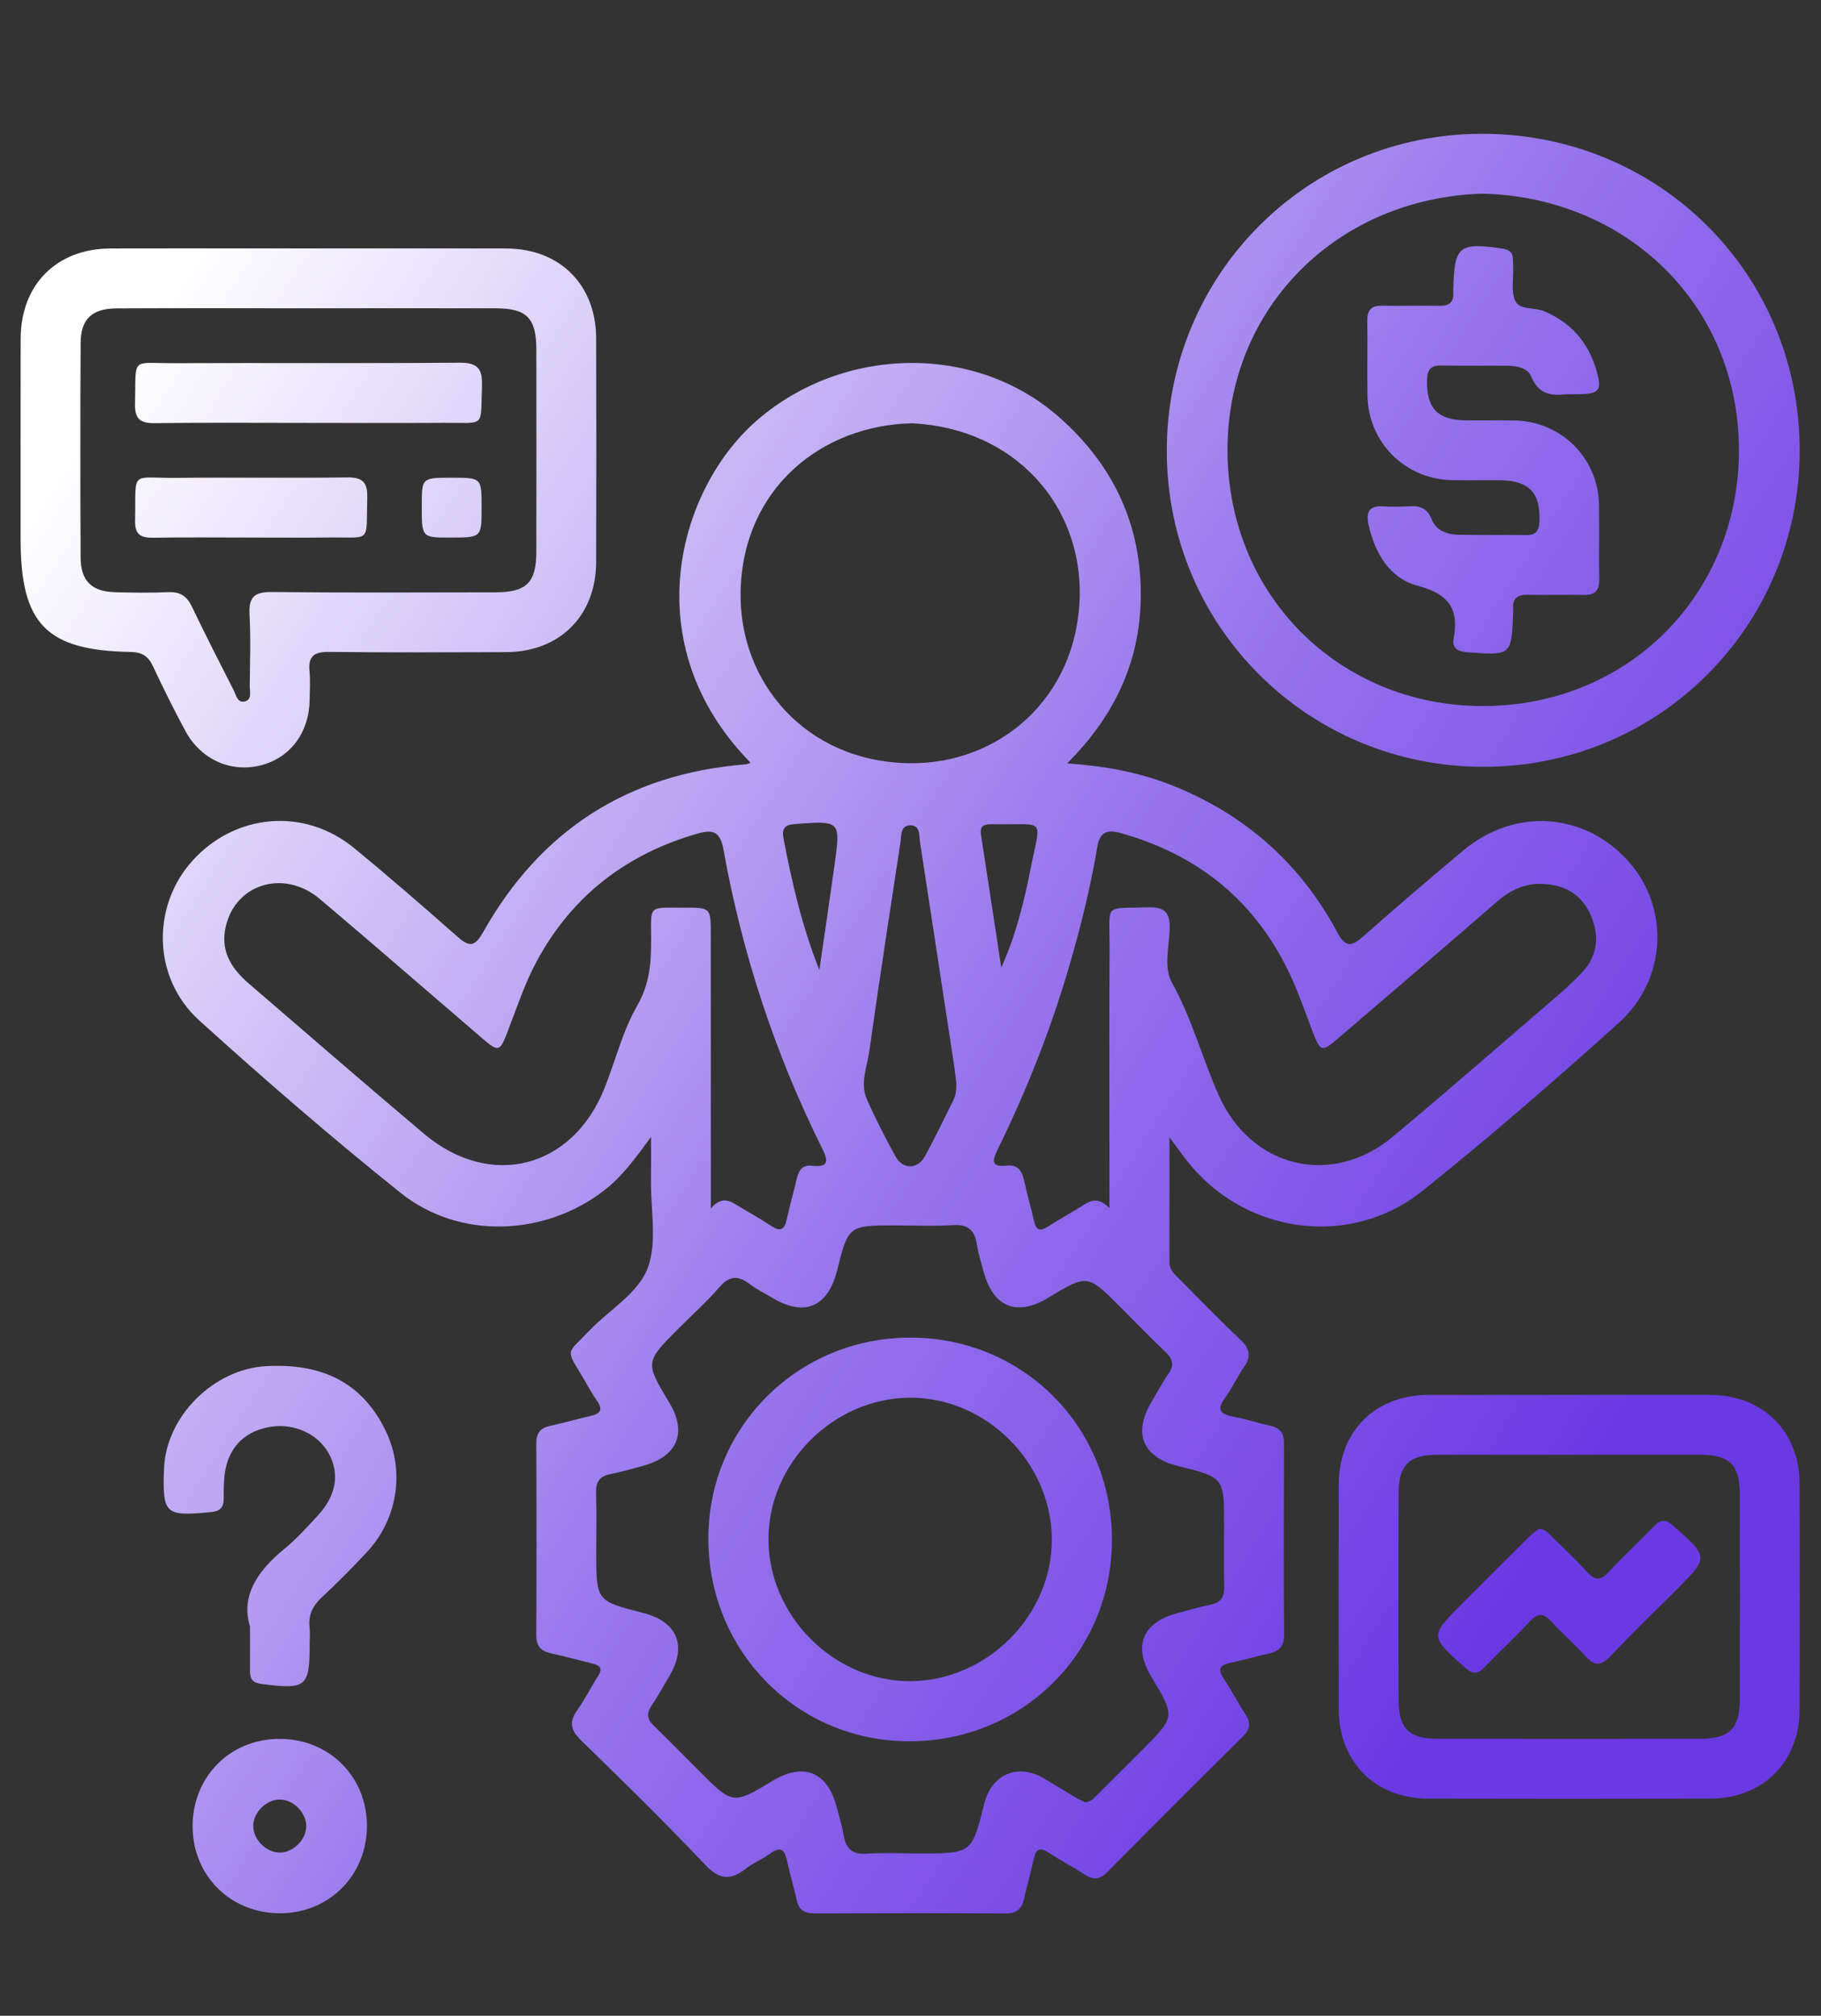
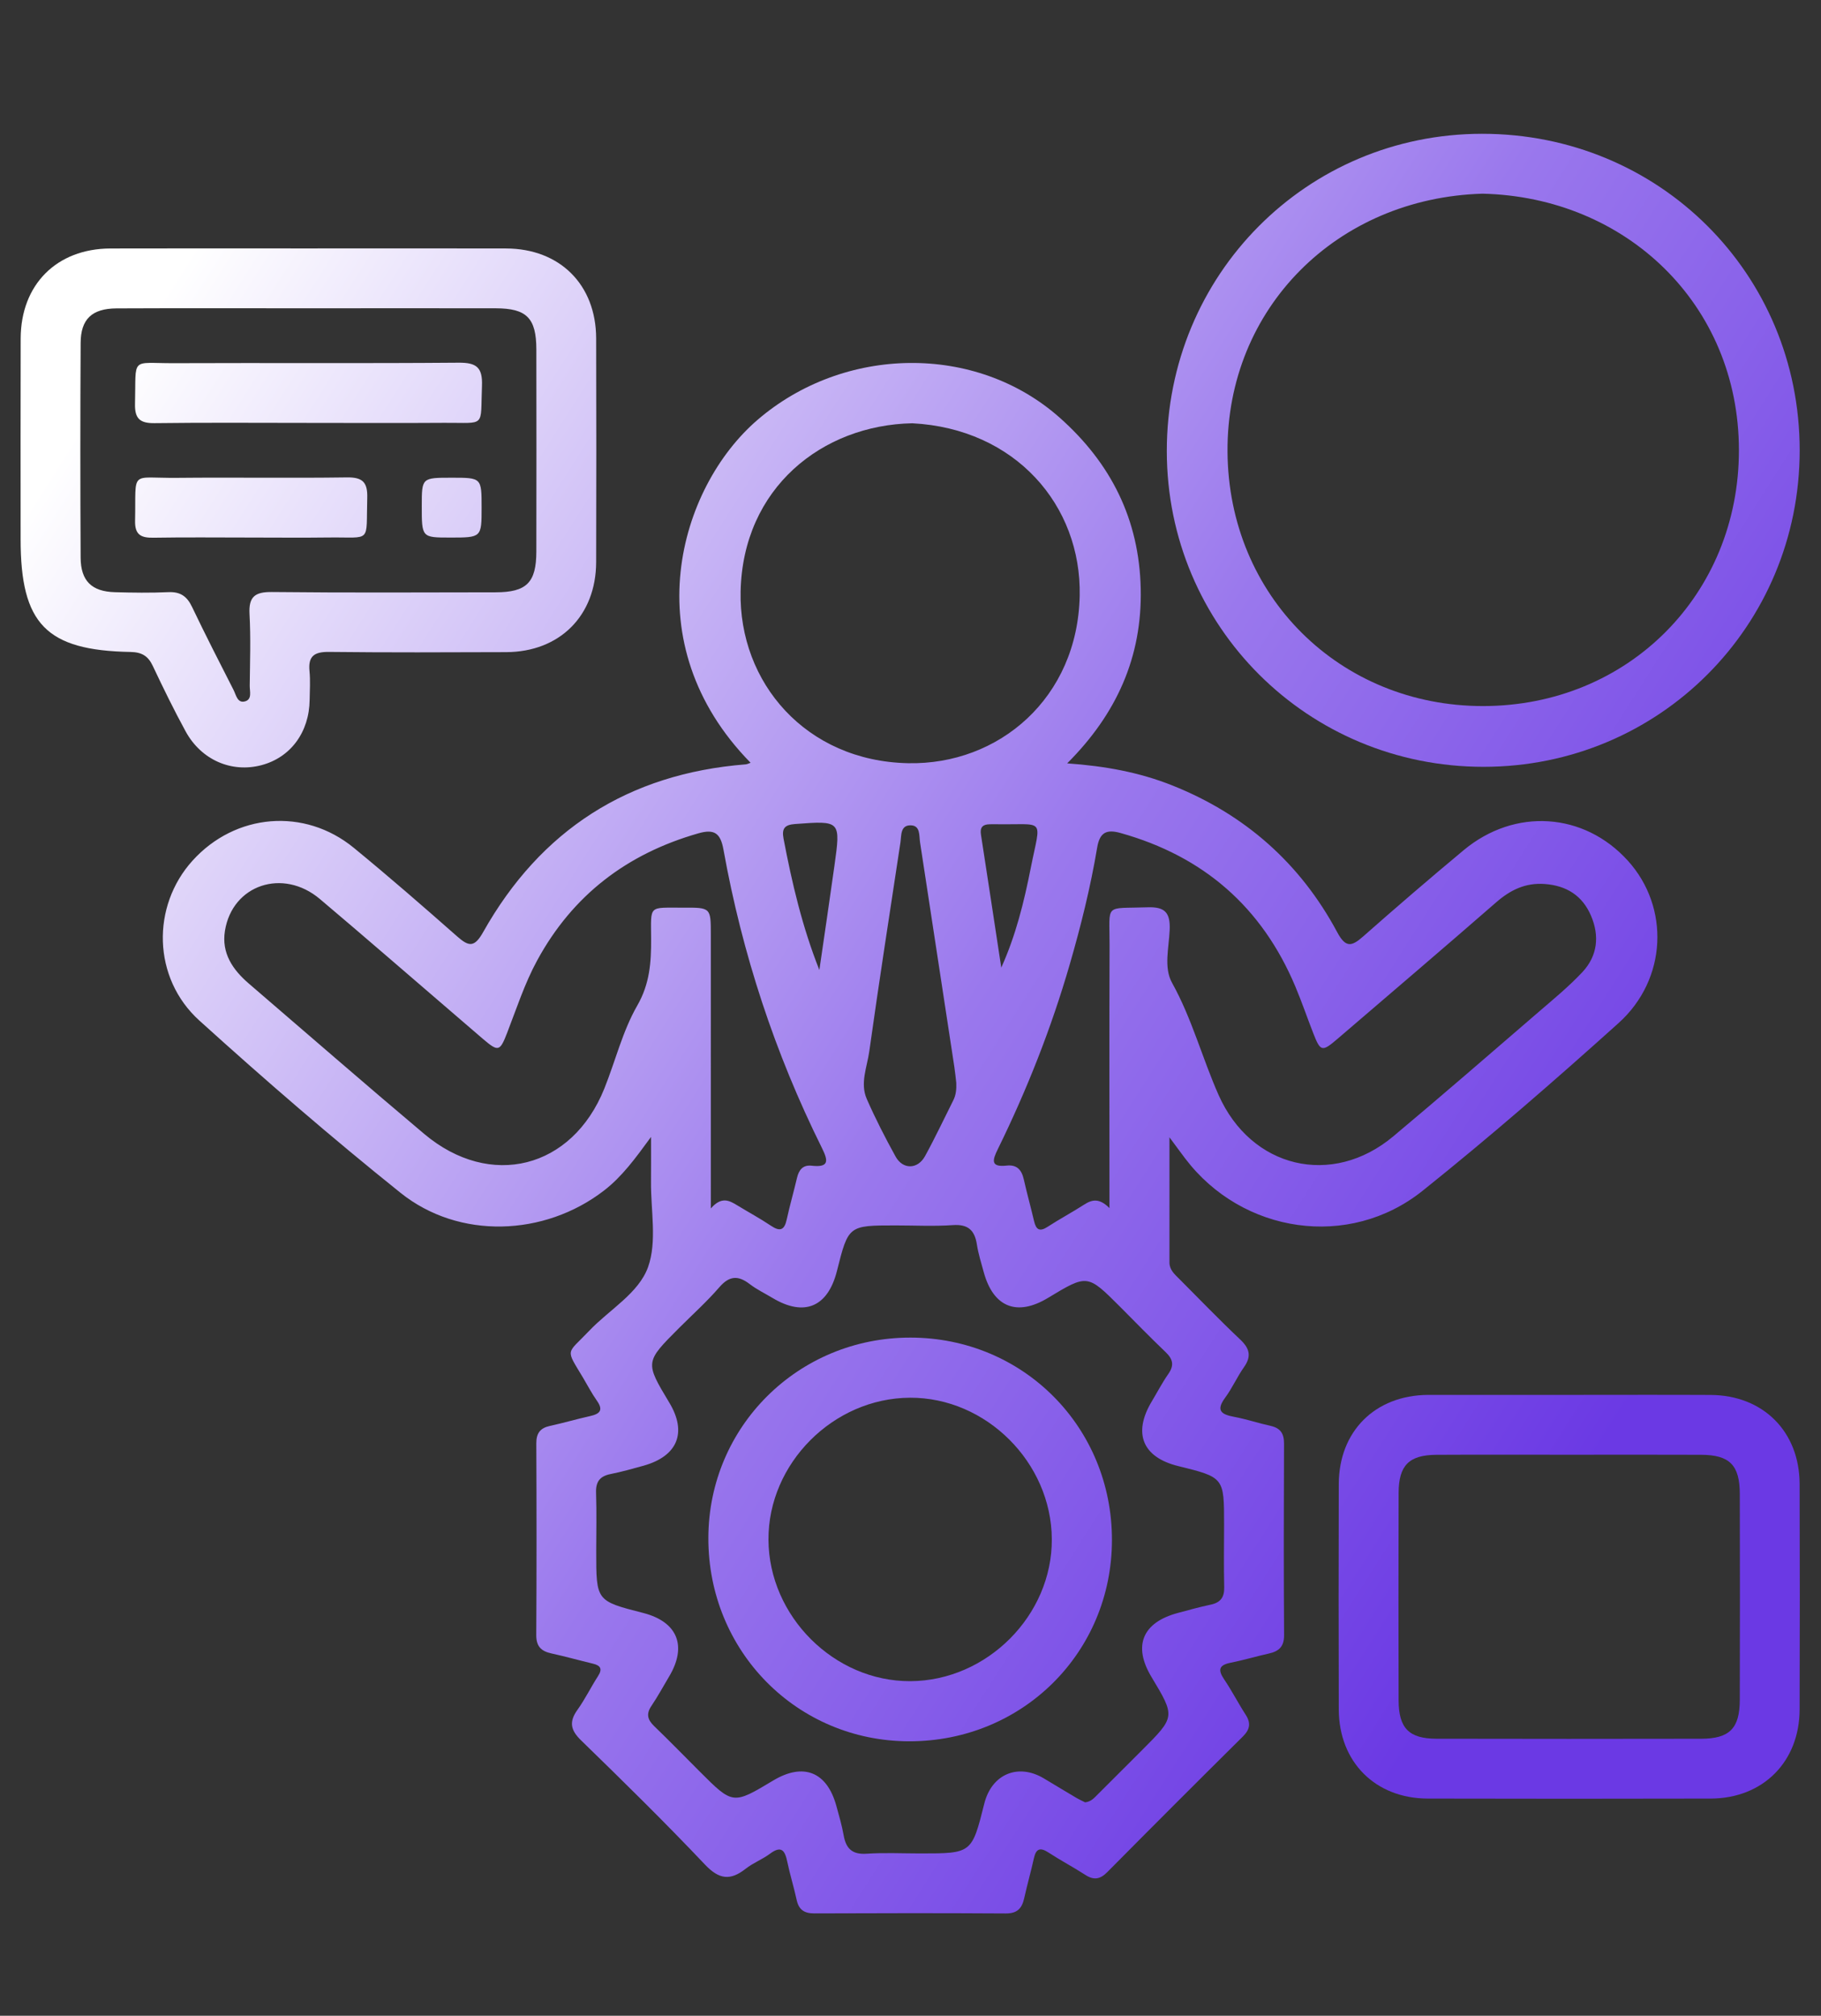
<svg xmlns="http://www.w3.org/2000/svg" xmlns:ns1="http://www.serif.com/" width="100%" height="100%" viewBox="0 0 1050 1162" xml:space="preserve" style="fill-rule:evenodd;clip-rule:evenodd;stroke-linejoin:round;stroke-miterlimit:2;">
  <rect x="0" y="0" width="1050" height="1162" fill="#333333" stroke="none" />
-   <rect id="Монтажная-область1" ns1:id="Монтажная область1" x="0" y="0" width="1049.64" height="1161.72" style="fill:none;" />
  <g id="Слой-1" ns1:id="Слой 1" />
  <g id="Слой-11" ns1:id="Слой 1">
    <path d="M577.343,557.786c8.41,-18.64 13.122,-37.86 16.96,-57.259c5.99,-30.25 9.047,-24.785 -21.73,-25.408c-0.687,-0.014 -1.374,0.033 -2.061,0.047c-3.91,0.069 -5.527,1.826 -4.9,5.885c3.967,25.571 7.833,51.156 11.731,76.735m-104.894,1.38c2.899,-19.995 5.879,-39.974 8.674,-59.98c3.67,-26.25 3.617,-26.109 -22.724,-24.169c-6.053,0.447 -7.698,2.662 -6.599,8.44c4.869,25.59 10.799,50.896 20.649,75.709m78.942,65.045c-0.367,-3.073 -0.648,-6.155 -1.114,-9.21c-6.572,-43.132 -13.172,-86.262 -19.766,-129.392c-0.602,-3.935 0.251,-9.588 -5.179,-9.825c-6.294,-0.274 -5.521,5.813 -6.158,10.012c-6.073,40.084 -12.317,80.141 -17.94,120.285c-1.261,9.022 -5.43,18.362 -1.454,27.42c4.966,11.32 10.636,22.371 16.615,33.2c4.197,7.601 12.736,7.477 16.969,-0.21c5.799,-10.534 10.901,-21.457 16.317,-32.209c1.608,-3.19 1.843,-6.581 1.71,-10.071m-25.358,-380.209c-52.012,1.031 -97.733,37.341 -98.991,96.962c-1.106,52.508 37.642,97.779 96.538,98.993c52.458,1.082 97.793,-37.634 98.976,-96.554c1.046,-52.067 -37.079,-96.311 -96.523,-99.401m-116.16,452.618c6.185,-7.107 10.691,-4.552 15.246,-1.776c6.462,3.937 13.145,7.54 19.419,11.751c5.178,3.47 7.733,2.623 9.072,-3.535c1.752,-8.056 4.053,-15.989 5.932,-24.02c1.078,-4.616 3.377,-7.615 8.462,-7.047c10.324,1.156 9.502,-3.021 5.857,-10.36c-27.086,-54.545 -45.916,-111.895 -56.699,-171.806c-1.708,-9.507 -5.168,-12.101 -14.507,-9.43c-41.077,11.737 -72.423,35.57 -92.923,73.256c-7.262,13.349 -11.897,27.803 -17.377,41.9c-4.133,10.63 -5.044,10.881 -13.914,3.324c-6.023,-5.129 -11.991,-10.327 -17.992,-15.478c-25.317,-21.733 -50.502,-43.621 -75.993,-65.142c-21.32,-17.998 -50.486,-8.211 -54.752,18.301c-2.074,12.91 4.47,22.445 13.793,30.452c33.666,28.904 67.123,58.056 101.071,86.627c38.127,32.091 85.299,20.102 103.879,-26.085c6.412,-15.95 10.523,-33.133 18.991,-47.85c7.267,-12.634 8.054,-24.987 8.001,-38.401c-0.077,-19.97 -1.807,-17.967 18.505,-18.067c15.901,-0.08 15.923,0 15.926,15.545c0.011,51.584 0.003,103.165 0.003,157.841m229.848,-0.204c-0,-52.27 -0.13,-101.782 0.058,-151.297c0.093,-24.87 -3.482,-21.181 21.915,-22.094c10.126,-0.365 13.147,3.189 12.752,12.978c-0.411,10.217 -3.537,21.736 1.363,30.549c11.481,20.646 17.377,43.367 26.849,64.695c18.718,42.142 65.363,53.388 100.693,23.836c28.228,-23.613 56.006,-47.76 83.892,-71.781c8.592,-7.402 17.424,-14.65 25.152,-22.897c8.779,-9.381 10.018,-20.895 4.936,-32.649c-4.961,-11.475 -14.049,-17.219 -26.562,-18.157c-11.108,-0.833 -19.807,3.369 -28.018,10.52c-30.347,26.43 -60.97,52.541 -91.527,78.731c-8.917,7.645 -9.828,7.419 -13.961,-3.162c-3.504,-8.97 -6.619,-18.094 -10.347,-26.967c-19.252,-45.834 -53.002,-75.163 -100.861,-88.534c-8.216,-2.295 -11.98,-0.182 -13.436,8.495c-3.813,22.724 -9.367,45.073 -15.785,67.217c-10.647,36.773 -24.641,72.227 -41.494,106.564c-3.01,6.139 -4.436,10.518 5.093,9.466c6.01,-0.664 8.683,2.528 9.908,7.991c1.807,8.045 4.042,15.997 5.916,24.029c1.145,4.883 3.142,6.285 7.783,3.275c6.917,-4.495 14.223,-8.388 21.16,-12.858c4.497,-2.891 8.677,-3.818 14.521,2.05m-14.041,342.568c3.52,-0.395 5.294,-2.608 7.22,-4.52c8.542,-8.489 17.048,-17.018 25.566,-25.535c19.275,-19.272 19.275,-19.272 5.446,-42.28c-10.746,-17.879 -5.206,-31.351 15.181,-36.823c6.307,-1.694 12.609,-3.465 18.999,-4.809c5.686,-1.197 7.943,-4.249 7.8,-10.098c-0.293,-12.038 -0.075,-24.09 -0.072,-36.136c0.003,-27.121 -0,-27.121 -26.482,-33.652c-20.572,-5.074 -26.228,-18.914 -15.23,-37.251c3.19,-5.311 6.059,-10.84 9.593,-15.906c3.446,-4.936 2.624,-8.503 -1.575,-12.509c-8.964,-8.545 -17.584,-17.46 -26.341,-26.22c-18.778,-18.775 -18.778,-18.775 -41.513,-5.049c-17.904,10.813 -31.481,5.405 -37.027,-14.794c-1.454,-5.306 -3.126,-10.601 -3.968,-16.014c-1.271,-8.192 -5.057,-11.762 -13.831,-11.158c-10.962,0.756 -22.015,0.182 -33.026,0.18c-27.227,-0 -27.227,-0 -33.829,26.244c-5.237,20.806 -18.861,26.534 -37.107,15.592c-4.426,-2.655 -9.149,-4.92 -13.219,-8.04c-6.677,-5.124 -11.751,-4.804 -17.506,1.857c-7.182,8.31 -15.426,15.701 -23.212,23.488c-19.661,19.664 -19.661,19.664 -5.585,43.083c10.325,17.178 4.757,30.802 -14.924,36.301c-6.29,1.757 -12.597,3.523 -18.996,4.806c-6.117,1.225 -8.561,4.384 -8.354,10.714c0.378,11.345 0.099,22.71 0.096,34.066c0,28.369 0,28.369 27.017,35.269c19.888,5.08 25.58,19.079 14.96,36.765c-3.366,5.604 -6.454,11.395 -10.12,16.795c-3.143,4.624 -2.299,7.979 1.534,11.673c8.917,8.6 17.564,17.476 26.327,26.236c19.087,19.085 19.087,19.082 42.316,5.149c17.432,-10.454 31.001,-5.057 36.411,14.554c1.554,5.634 3.212,11.271 4.227,17.013c1.344,7.626 4.895,11.177 13.192,10.63c10.28,-0.678 20.64,-0.16 30.965,-0.16c29.734,0 29.734,0 36.947,-28.769c4.262,-16.998 19.503,-23.399 34.405,-14.452c6.194,3.722 12.38,7.461 18.602,11.133c1.755,1.035 3.623,1.868 5.113,2.627m-192.885,-599.275c-67.479,-68.718 -41.521,-158.556 4.059,-197.716c49.779,-42.769 125.811,-44.156 174.191,-1.2c29.572,26.255 45.826,58.63 46.706,98.554c0.867,39.361 -13.859,72.175 -42.412,100.712c21.84,1.529 41.642,5.16 60.55,12.695c41.925,16.706 73.866,44.895 95.145,84.607c4.902,9.146 8.313,8.343 14.984,2.461c19.096,-16.844 38.406,-33.462 57.979,-49.749c29.476,-24.528 69.358,-21.808 94.615,6.062c24.241,26.749 22.795,68.331 -5.367,93.657c-36.833,33.125 -74.274,65.691 -112.943,96.634c-42.473,33.986 -103.984,24.738 -136.858,-18.519c-2.613,-3.441 -5.154,-6.937 -9.127,-12.289c-0,25.593 0.002,48.869 -0.003,72.15c-0,4.276 2.966,6.784 5.631,9.455c11.668,11.693 23.132,23.61 35.145,34.944c5.463,5.154 6.647,9.646 2.197,15.953c-3.96,5.609 -6.76,12.049 -10.824,17.561c-5.474,7.42 -2.34,9.682 5.099,11.07c7.082,1.319 13.971,3.647 21.021,5.201c5.662,1.247 7.814,4.384 7.789,10.175c-0.157,36.831 -0.196,73.662 0.033,110.493c0.036,6.517 -2.914,9.279 -8.702,10.565c-7.383,1.641 -14.648,3.843 -22.065,5.308c-6.872,1.358 -7.496,4.142 -3.727,9.693c4.439,6.536 8.034,13.641 12.336,20.276c3.189,4.917 2.45,8.553 -1.672,12.637c-26.167,25.921 -52.21,51.962 -78.129,78.129c-4.114,4.152 -7.742,4.751 -12.639,1.581c-6.926,-4.489 -14.268,-8.338 -21.174,-12.855c-4.814,-3.148 -7.24,-2.381 -8.492,3.303c-1.7,7.722 -3.888,15.338 -5.601,23.055c-1.289,5.799 -4.02,8.754 -10.543,8.716c-36.83,-0.227 -73.659,-0.188 -110.49,-0.031c-5.788,0.025 -8.923,-2.105 -10.159,-7.794c-1.603,-7.389 -3.876,-14.634 -5.416,-22.037c-1.335,-6.415 -3.366,-9.464 -9.954,-4.563c-4.396,3.269 -9.743,5.289 -14.033,8.669c-8.824,6.941 -15.258,6.243 -23.419,-2.368c-23.193,-24.476 -47.272,-48.132 -71.466,-71.634c-6.161,-5.984 -7.014,-10.755 -2.094,-17.633c4.39,-6.139 7.72,-13.023 11.825,-19.377c2.688,-4.158 1.562,-6.142 -2.91,-7.221c-8.027,-1.934 -15.984,-4.16 -24.043,-5.926c-5.882,-1.289 -8.672,-4.119 -8.633,-10.581c0.22,-36.831 0.187,-73.659 0.03,-110.49c-0.025,-5.847 2.246,-8.846 7.891,-10.068c7.728,-1.672 15.33,-3.921 23.047,-5.64c5.598,-1.244 7.94,-3.302 3.989,-8.89c-2.971,-4.204 -5.35,-8.823 -7.998,-13.257c-10.267,-17.192 -9.605,-13.161 3.609,-27.069c11.588,-12.201 28.512,-21.585 33.914,-36.757c5.237,-14.708 1.52,-32.618 1.678,-49.12c0.074,-7.786 0.014,-15.572 0.014,-25.841c-9.152,12.532 -16.781,22.966 -27.213,30.99c-34.246,26.349 -83.465,28.28 -117.203,1.252c-39.723,-31.823 -78.295,-65.191 -116.042,-99.351c-27.047,-24.479 -27.679,-65.906 -3.907,-92.162c24.733,-27.315 64.522,-30.722 93.012,-7.356c20.218,16.585 39.965,33.755 59.582,51.049c6.724,5.926 9.93,6.462 14.971,-2.492c33.192,-58.958 83.738,-91.355 151.382,-96.7c0.919,-0.072 1.802,-0.574 2.834,-0.921" style="fill:url(#_Linear1);fill-rule:nonzero;" />
    <path d="M854.774,111.654c-84.026,2.511 -147.473,66.122 -146.982,148.643c0.496,83.391 64.932,146.778 147.393,146.72c83.512,-0.061 147.591,-64.314 147.486,-147.658c-0.107,-83.79 -65.017,-145.823 -147.897,-147.705m-181.989,148.417c-0.064,-101.611 80.614,-182.847 181.693,-182.946c102.139,-0.103 183.228,80.639 183.231,182.444c-0,101.311 -81.012,182.436 -182.213,182.474c-101.379,0.039 -182.645,-80.896 -182.711,-181.972" style="fill:url(#_Linear2);fill-rule:nonzero;" />
    <path d="M178.652,177.719c-37.143,-0 -74.283,-0.116 -111.426,0.058c-14.176,0.063 -20.66,6.166 -20.731,19.898c-0.224,41.268 -0.218,82.535 -0.003,123.803c0.069,13.39 6.393,19.523 19.7,19.901c10.31,0.295 20.649,0.431 30.943,-0.025c6.851,-0.303 10.68,2.398 13.577,8.465c7.709,16.13 15.857,32.052 23.985,47.978c1.446,2.831 2.18,7.725 6.591,6.511c4.214,-1.159 2.671,-5.808 2.707,-9.019c0.155,-13.754 0.64,-27.541 -0.116,-41.257c-0.557,-10.092 3.129,-12.863 12.932,-12.758c42.984,0.456 85.976,0.238 128.962,0.171c17.874,-0.027 23.458,-5.612 23.488,-23.485c0.072,-38.862 0.067,-77.723 0.003,-116.582c-0.028,-17.987 -5.571,-23.615 -23.314,-23.654c-35.766,-0.071 -71.532,-0.019 -107.298,-0.005m-0.389,-34.511c37.854,0 75.709,-0.085 113.564,0.025c30.979,0.091 51.835,20.867 51.92,51.78c0.121,43.016 0.116,86.033 0,129.05c-0.083,30.855 -21.019,51.763 -51.873,51.871c-34.072,0.116 -68.144,0.256 -102.208,-0.127c-8.454,-0.094 -12.063,2.409 -11.202,11.105c0.538,5.452 0.141,11.003 0.078,16.511c-0.218,18.679 -10.982,33.238 -27.798,37.669c-17.22,4.534 -34.687,-2.963 -43.704,-19.476c-6.757,-12.374 -12.948,-25.069 -18.977,-37.822c-2.707,-5.722 -6.385,-7.846 -12.794,-7.965c-48.687,-0.899 -63.381,-16.132 -63.381,-65.04c0.002,-38.541 -0.08,-77.083 0.033,-115.627c0.091,-31.109 20.729,-51.827 51.743,-51.926c38.2,-0.119 76.399,-0.028 114.599,-0.028" style="fill:url(#_Linear3);fill-rule:nonzero;" />
    <path d="M905.617,838.597c-25.784,-0 -51.564,-0.105 -77.345,0.038c-15.818,0.089 -21.772,6.065 -21.816,21.985c-0.116,39.877 -0.116,79.754 -0.003,119.628c0.044,15.961 5.982,22.02 21.75,22.056c50.877,0.116 101.752,0.105 152.629,0.011c16.469,-0.03 22.31,-5.932 22.349,-22.514c0.099,-39.532 0.096,-79.067 -0,-118.596c-0.036,-16.629 -5.847,-22.498 -22.282,-22.578c-25.094,-0.121 -50.188,-0.03 -75.282,-0.03m0.201,-34.5c26.838,0 53.673,-0.105 80.51,0.031c30.257,0.151 51.245,21.062 51.344,51.288c0.141,43.351 0.138,86.701 0,130.049c-0.096,30.179 -21.159,51.27 -51.327,51.344c-54.359,0.13 -108.722,0.133 -163.081,0c-30.231,-0.074 -51.217,-21.093 -51.311,-51.324c-0.135,-43.351 -0.135,-86.702 0,-130.047c0.094,-30.38 20.92,-51.062 51.294,-51.338c0.69,-0.006 1.38,-0.006 2.067,-0.006c26.835,0 53.672,0 80.504,0.003" style="fill:url(#_Linear4);fill-rule:nonzero;" />
-     <path d="M144.162,937.697c-5.518,-17.837 4.459,-32.256 19.846,-44.871c7.149,-5.86 13.431,-12.846 19.686,-19.702c10.231,-11.219 12.151,-23.543 5.993,-35.049c-6.043,-11.293 -19.755,-17.696 -33.413,-15.608c-14.341,2.199 -23.777,10.901 -26.379,25.149c-0.977,5.358 -0.88,10.945 -0.911,16.433c-0.033,5.107 -2.16,7.11 -7.364,7.61c-26.479,2.552 -28.018,1.25 -27.041,-25.064c1.12,-30.159 28.636,-57.344 58.724,-59.055c30.706,-1.747 54.812,8.194 68.867,36.803c11.447,23.304 7.256,51.01 -10.397,70.139c-8.396,9.097 -17.172,17.876 -26.225,26.316c-5.22,4.867 -7.838,10.148 -7.041,17.261c0.342,3.057 0.055,6.188 0.055,9.284c0,25.248 -1.859,26.719 -27.704,23.408c-4.709,-0.599 -6.748,-2.544 -6.713,-7.138c0.058,-7.57 0.017,-15.139 0.017,-25.916" style="fill:url(#_Linear5);fill-rule:nonzero;" />
-     <path d="M161.416,1037.36c-7.789,-0.063 -15.319,7.364 -15.388,15.181c-0.066,7.792 7.359,15.324 15.175,15.39c7.797,0.069 15.313,-7.35 15.379,-15.178c0.064,-7.8 -7.353,-15.329 -15.166,-15.393m-0.381,-34.971c28.576,-0.074 50.461,21.568 50.541,49.978c0.077,28.534 -21.637,50.477 -50.017,50.549c-28.54,0.069 -50.441,-21.62 -50.508,-50.022c-0.066,-28.609 21.527,-50.428 49.984,-50.505" style="fill:url(#_Linear6);fill-rule:nonzero;" />
    <path d="M524.654,805.73c-44.206,0.224 -81.757,37.907 -81.55,81.84c0.209,44.176 37.943,81.777 81.845,81.553c44.201,-0.221 81.768,-37.932 81.539,-81.848c-0.232,-44.228 -37.901,-81.765 -81.834,-81.545m116.505,82.047c-0.061,64.913 -51.683,116.113 -116.958,116.008c-64.689,-0.104 -115.903,-51.975 -115.757,-117.236c0.144,-64.231 51.852,-115.5 116.469,-115.481c65.021,0.022 116.307,51.509 116.246,116.709" style="fill:url(#_Linear7);fill-rule:nonzero;" />
-     <path d="M902.753,227.262c-7.425,0.886 -15.506,0.552 -19.893,-10.305c-2.097,-5.184 -8.815,-6.106 -14.51,-6.144c-12.383,-0.086 -24.771,0.16 -37.151,-0.135c-6.357,-0.149 -8.266,2.552 -8.371,8.625c-0.273,15.917 5.987,22.784 22.037,23.002c9.632,0.132 19.269,-0.124 28.896,0.102c26.506,0.618 47.655,21.662 48.206,48.152c0.301,14.443 -0.129,28.904 0.147,43.345c0.124,6.655 -2.511,9.243 -9.119,9.066c-10.656,-0.284 -21.336,0.152 -31.992,-0.11c-6.144,-0.152 -9.091,2.157 -8.495,8.429c0.033,0.339 0.006,0.687 -0.005,1.032c-0.867,25.676 -0.856,25.538 -26.441,23.703c-5.554,-0.4 -8.956,-2.403 -7.896,-7.982c3.297,-17.369 -3.126,-25.709 -20.798,-30.397c-16.188,-4.29 -24.686,-18.891 -28.289,-35.377c-1.435,-6.556 0.091,-10.838 8.054,-10.388c5.143,0.29 10.335,0.298 15.473,-0.039c6.108,-0.4 10.327,1.079 12.849,7.456c2.527,6.392 8.649,8.787 15.147,8.939c13.064,0.303 26.142,-0 39.215,0.229c5.849,0.099 7.632,-2.489 7.836,-8.087c0.593,-16.254 -5.932,-23.342 -22.542,-23.521c-9.287,-0.102 -18.58,0.105 -27.864,-0.083c-27.086,-0.546 -48.267,-21.639 -48.736,-48.689c-0.254,-14.444 0.107,-28.899 -0.108,-43.346c-0.094,-6.194 2.45,-8.638 8.584,-8.52c11.003,0.218 22.017,-0.124 33.023,0.067c5.673,0.102 8.415,-2.119 7.971,-7.891c-0.05,-0.685 -0.006,-1.377 0.014,-2.064c0.618,-24.517 3.275,-26.628 27.991,-23.085c4.097,0.587 6.37,2.091 6.384,6.357c0.006,1.719 0.066,3.437 0.119,5.156c0.201,6.17 -1.242,13.059 1.045,18.321c2.613,6.003 10.949,3.868 16.519,6.199c15.335,6.412 25.32,17.363 30.115,33.151c3.855,12.697 2.406,14.703 -10.418,14.83c-1.719,0.016 -3.44,0.002 -6.997,0.002" style="fill:url(#_Linear8);fill-rule:nonzero;" />
    <path d="M177.873,243.783c-29.572,-0.003 -59.149,-0.24 -88.718,0.143c-8.423,0.111 -11.53,-2.549 -11.309,-11.163c0.7,-27.488 -2.961,-23.3 22.583,-23.405c54.674,-0.224 109.353,0.177 164.024,-0.281c10.305,-0.083 13.87,2.723 13.454,13.307c-0.972,24.536 2.56,21.192 -21.629,21.363c-26.134,0.182 -52.271,0.042 -78.405,0.036" style="fill:url(#_Linear9);fill-rule:nonzero;" />
    <path d="M144.155,309.87c-18.563,-0.005 -37.129,-0.212 -55.683,0.1c-7.152,0.121 -10.766,-1.65 -10.592,-9.732c0.631,-29.809 -3.408,-24.5 24.241,-24.779c32.651,-0.331 65.313,0.213 97.961,-0.256c9.166,-0.13 11.933,2.946 11.674,11.877c-0.77,26.479 2.924,22.437 -22.228,22.76c-15.122,0.196 -30.247,0.036 -45.373,0.03" style="fill:url(#_Linear10);fill-rule:nonzero;" />
    <path d="M260.48,275.381c17.217,-0 17.217,-0 17.217,17.28c-0.003,17.233 -0.003,17.233 -18.31,17.216c-16.209,-0.013 -16.209,-0.013 -16.193,-18.309c0.014,-16.187 0.014,-16.187 17.286,-16.187" style="fill:url(#_Linear11);fill-rule:nonzero;" />
-     <path d="M887.185,881.362c3.893,0.047 5.595,2.412 7.507,4.291c6.862,6.743 13.889,13.348 20.357,20.458c4.483,4.934 7.761,5.243 12.468,0.16c8.404,-9.063 17.52,-17.467 26.112,-26.365c3.841,-3.979 6.699,-4.343 11.155,-0.395c20.566,18.232 20.685,18.1 1.41,37.377c-12.634,12.637 -25.5,25.053 -37.805,38.001c-5.4,5.687 -9.227,5.364 -14.254,-0.22c-6.202,-6.884 -13.296,-12.965 -19.52,-19.83c-4.467,-4.928 -7.75,-5.267 -12.468,-0.174c-8.402,9.069 -17.526,17.465 -26.112,26.369c-3.855,3.989 -6.73,4.323 -11.158,0.383c-20.528,-18.265 -20.641,-18.141 -1.407,-37.366c12.636,-12.634 25.254,-25.29 37.934,-37.879c1.907,-1.888 4.131,-3.452 5.781,-4.81" style="fill:url(#_Linear12);fill-rule:nonzero;" />
  </g>
  <defs>
    <linearGradient id="_Linear1" x1="0" y1="0" x2="1" y2="0" gradientUnits="userSpaceOnUse" gradientTransform="matrix(886.755,578.108,-599.574,919.681,68.907,209.239)">
      <stop offset="0" style="stop-color:#fff;stop-opacity:1" />
      <stop offset="0.58" style="stop-color:#9a78ed;stop-opacity:1" />
      <stop offset="1" style="stop-color:#6b39e4;stop-opacity:1" />
    </linearGradient>
    <linearGradient id="_Linear2" x1="0" y1="0" x2="1" y2="0" gradientUnits="userSpaceOnUse" gradientTransform="matrix(886.755,578.108,-599.574,919.681,68.907,209.239)">
      <stop offset="0" style="stop-color:#fff;stop-opacity:1" />
      <stop offset="0.58" style="stop-color:#9a78ed;stop-opacity:1" />
      <stop offset="1" style="stop-color:#6b39e4;stop-opacity:1" />
    </linearGradient>
    <linearGradient id="_Linear3" x1="0" y1="0" x2="1" y2="0" gradientUnits="userSpaceOnUse" gradientTransform="matrix(886.755,578.108,-599.574,919.681,68.907,209.239)">
      <stop offset="0" style="stop-color:#fff;stop-opacity:1" />
      <stop offset="0.58" style="stop-color:#9a78ed;stop-opacity:1" />
      <stop offset="1" style="stop-color:#6b39e4;stop-opacity:1" />
    </linearGradient>
    <linearGradient id="_Linear4" x1="0" y1="0" x2="1" y2="0" gradientUnits="userSpaceOnUse" gradientTransform="matrix(886.755,578.108,-599.574,919.681,68.907,209.239)">
      <stop offset="0" style="stop-color:#fff;stop-opacity:1" />
      <stop offset="0.58" style="stop-color:#9a78ed;stop-opacity:1" />
      <stop offset="1" style="stop-color:#6b39e4;stop-opacity:1" />
    </linearGradient>
    <linearGradient id="_Linear5" x1="0" y1="0" x2="1" y2="0" gradientUnits="userSpaceOnUse" gradientTransform="matrix(886.755,578.108,-599.574,919.681,68.907,209.239)">
      <stop offset="0" style="stop-color:#fff;stop-opacity:1" />
      <stop offset="0.58" style="stop-color:#9a78ed;stop-opacity:1" />
      <stop offset="1" style="stop-color:#6b39e4;stop-opacity:1" />
    </linearGradient>
    <linearGradient id="_Linear6" x1="0" y1="0" x2="1" y2="0" gradientUnits="userSpaceOnUse" gradientTransform="matrix(886.755,578.108,-599.574,919.681,68.907,209.239)">
      <stop offset="0" style="stop-color:#fff;stop-opacity:1" />
      <stop offset="0.58" style="stop-color:#9a78ed;stop-opacity:1" />
      <stop offset="1" style="stop-color:#6b39e4;stop-opacity:1" />
    </linearGradient>
    <linearGradient id="_Linear7" x1="0" y1="0" x2="1" y2="0" gradientUnits="userSpaceOnUse" gradientTransform="matrix(886.755,578.108,-599.574,919.681,68.907,209.239)">
      <stop offset="0" style="stop-color:#fff;stop-opacity:1" />
      <stop offset="0.58" style="stop-color:#9a78ed;stop-opacity:1" />
      <stop offset="1" style="stop-color:#6b39e4;stop-opacity:1" />
    </linearGradient>
    <linearGradient id="_Linear8" x1="0" y1="0" x2="1" y2="0" gradientUnits="userSpaceOnUse" gradientTransform="matrix(886.755,578.108,-599.574,919.681,68.907,209.239)">
      <stop offset="0" style="stop-color:#fff;stop-opacity:1" />
      <stop offset="0.58" style="stop-color:#9a78ed;stop-opacity:1" />
      <stop offset="1" style="stop-color:#6b39e4;stop-opacity:1" />
    </linearGradient>
    <linearGradient id="_Linear9" x1="0" y1="0" x2="1" y2="0" gradientUnits="userSpaceOnUse" gradientTransform="matrix(886.755,578.108,-599.574,919.681,68.907,209.239)">
      <stop offset="0" style="stop-color:#fff;stop-opacity:1" />
      <stop offset="0.58" style="stop-color:#9a78ed;stop-opacity:1" />
      <stop offset="1" style="stop-color:#6b39e4;stop-opacity:1" />
    </linearGradient>
    <linearGradient id="_Linear10" x1="0" y1="0" x2="1" y2="0" gradientUnits="userSpaceOnUse" gradientTransform="matrix(886.755,578.108,-599.574,919.681,68.907,209.239)">
      <stop offset="0" style="stop-color:#fff;stop-opacity:1" />
      <stop offset="0.58" style="stop-color:#9a78ed;stop-opacity:1" />
      <stop offset="1" style="stop-color:#6b39e4;stop-opacity:1" />
    </linearGradient>
    <linearGradient id="_Linear11" x1="0" y1="0" x2="1" y2="0" gradientUnits="userSpaceOnUse" gradientTransform="matrix(886.755,578.108,-599.574,919.681,68.907,209.239)">
      <stop offset="0" style="stop-color:#fff;stop-opacity:1" />
      <stop offset="0.58" style="stop-color:#9a78ed;stop-opacity:1" />
      <stop offset="1" style="stop-color:#6b39e4;stop-opacity:1" />
    </linearGradient>
    <linearGradient id="_Linear12" x1="0" y1="0" x2="1" y2="0" gradientUnits="userSpaceOnUse" gradientTransform="matrix(886.755,578.108,-599.574,919.681,68.907,209.239)">
      <stop offset="0" style="stop-color:#fff;stop-opacity:1" />
      <stop offset="0.58" style="stop-color:#9a78ed;stop-opacity:1" />
      <stop offset="1" style="stop-color:#6b39e4;stop-opacity:1" />
    </linearGradient>
  </defs>
</svg>